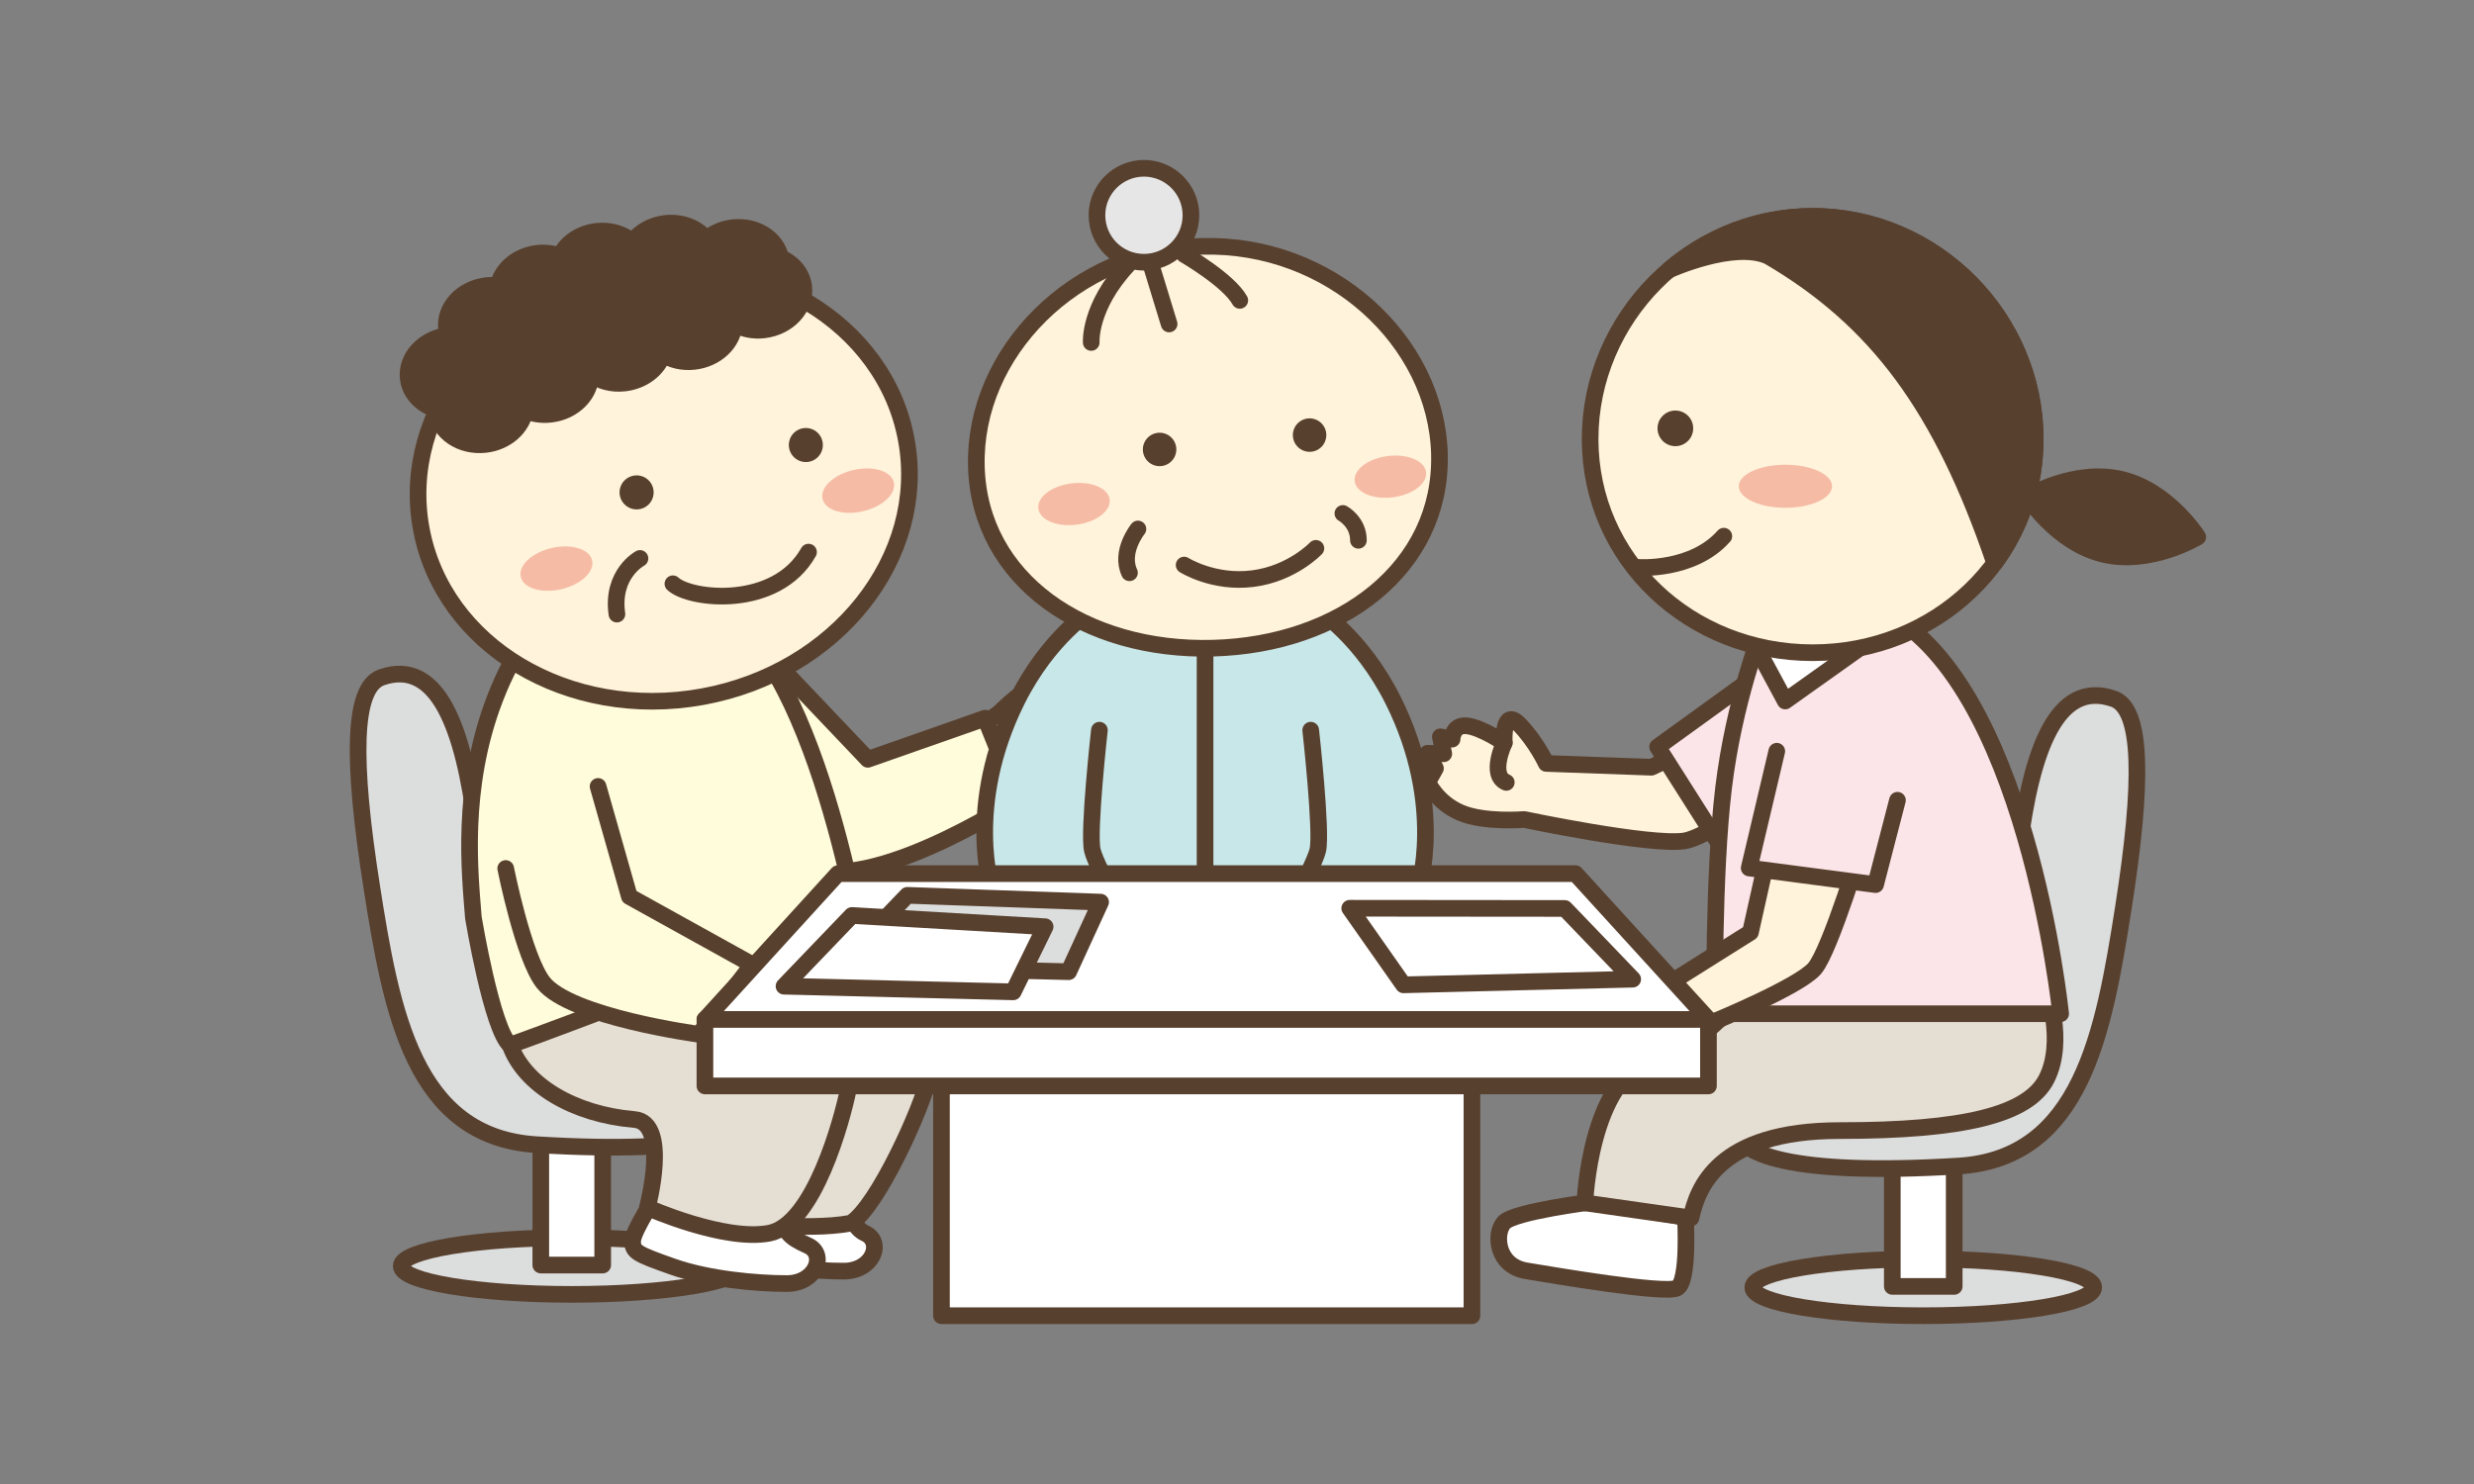
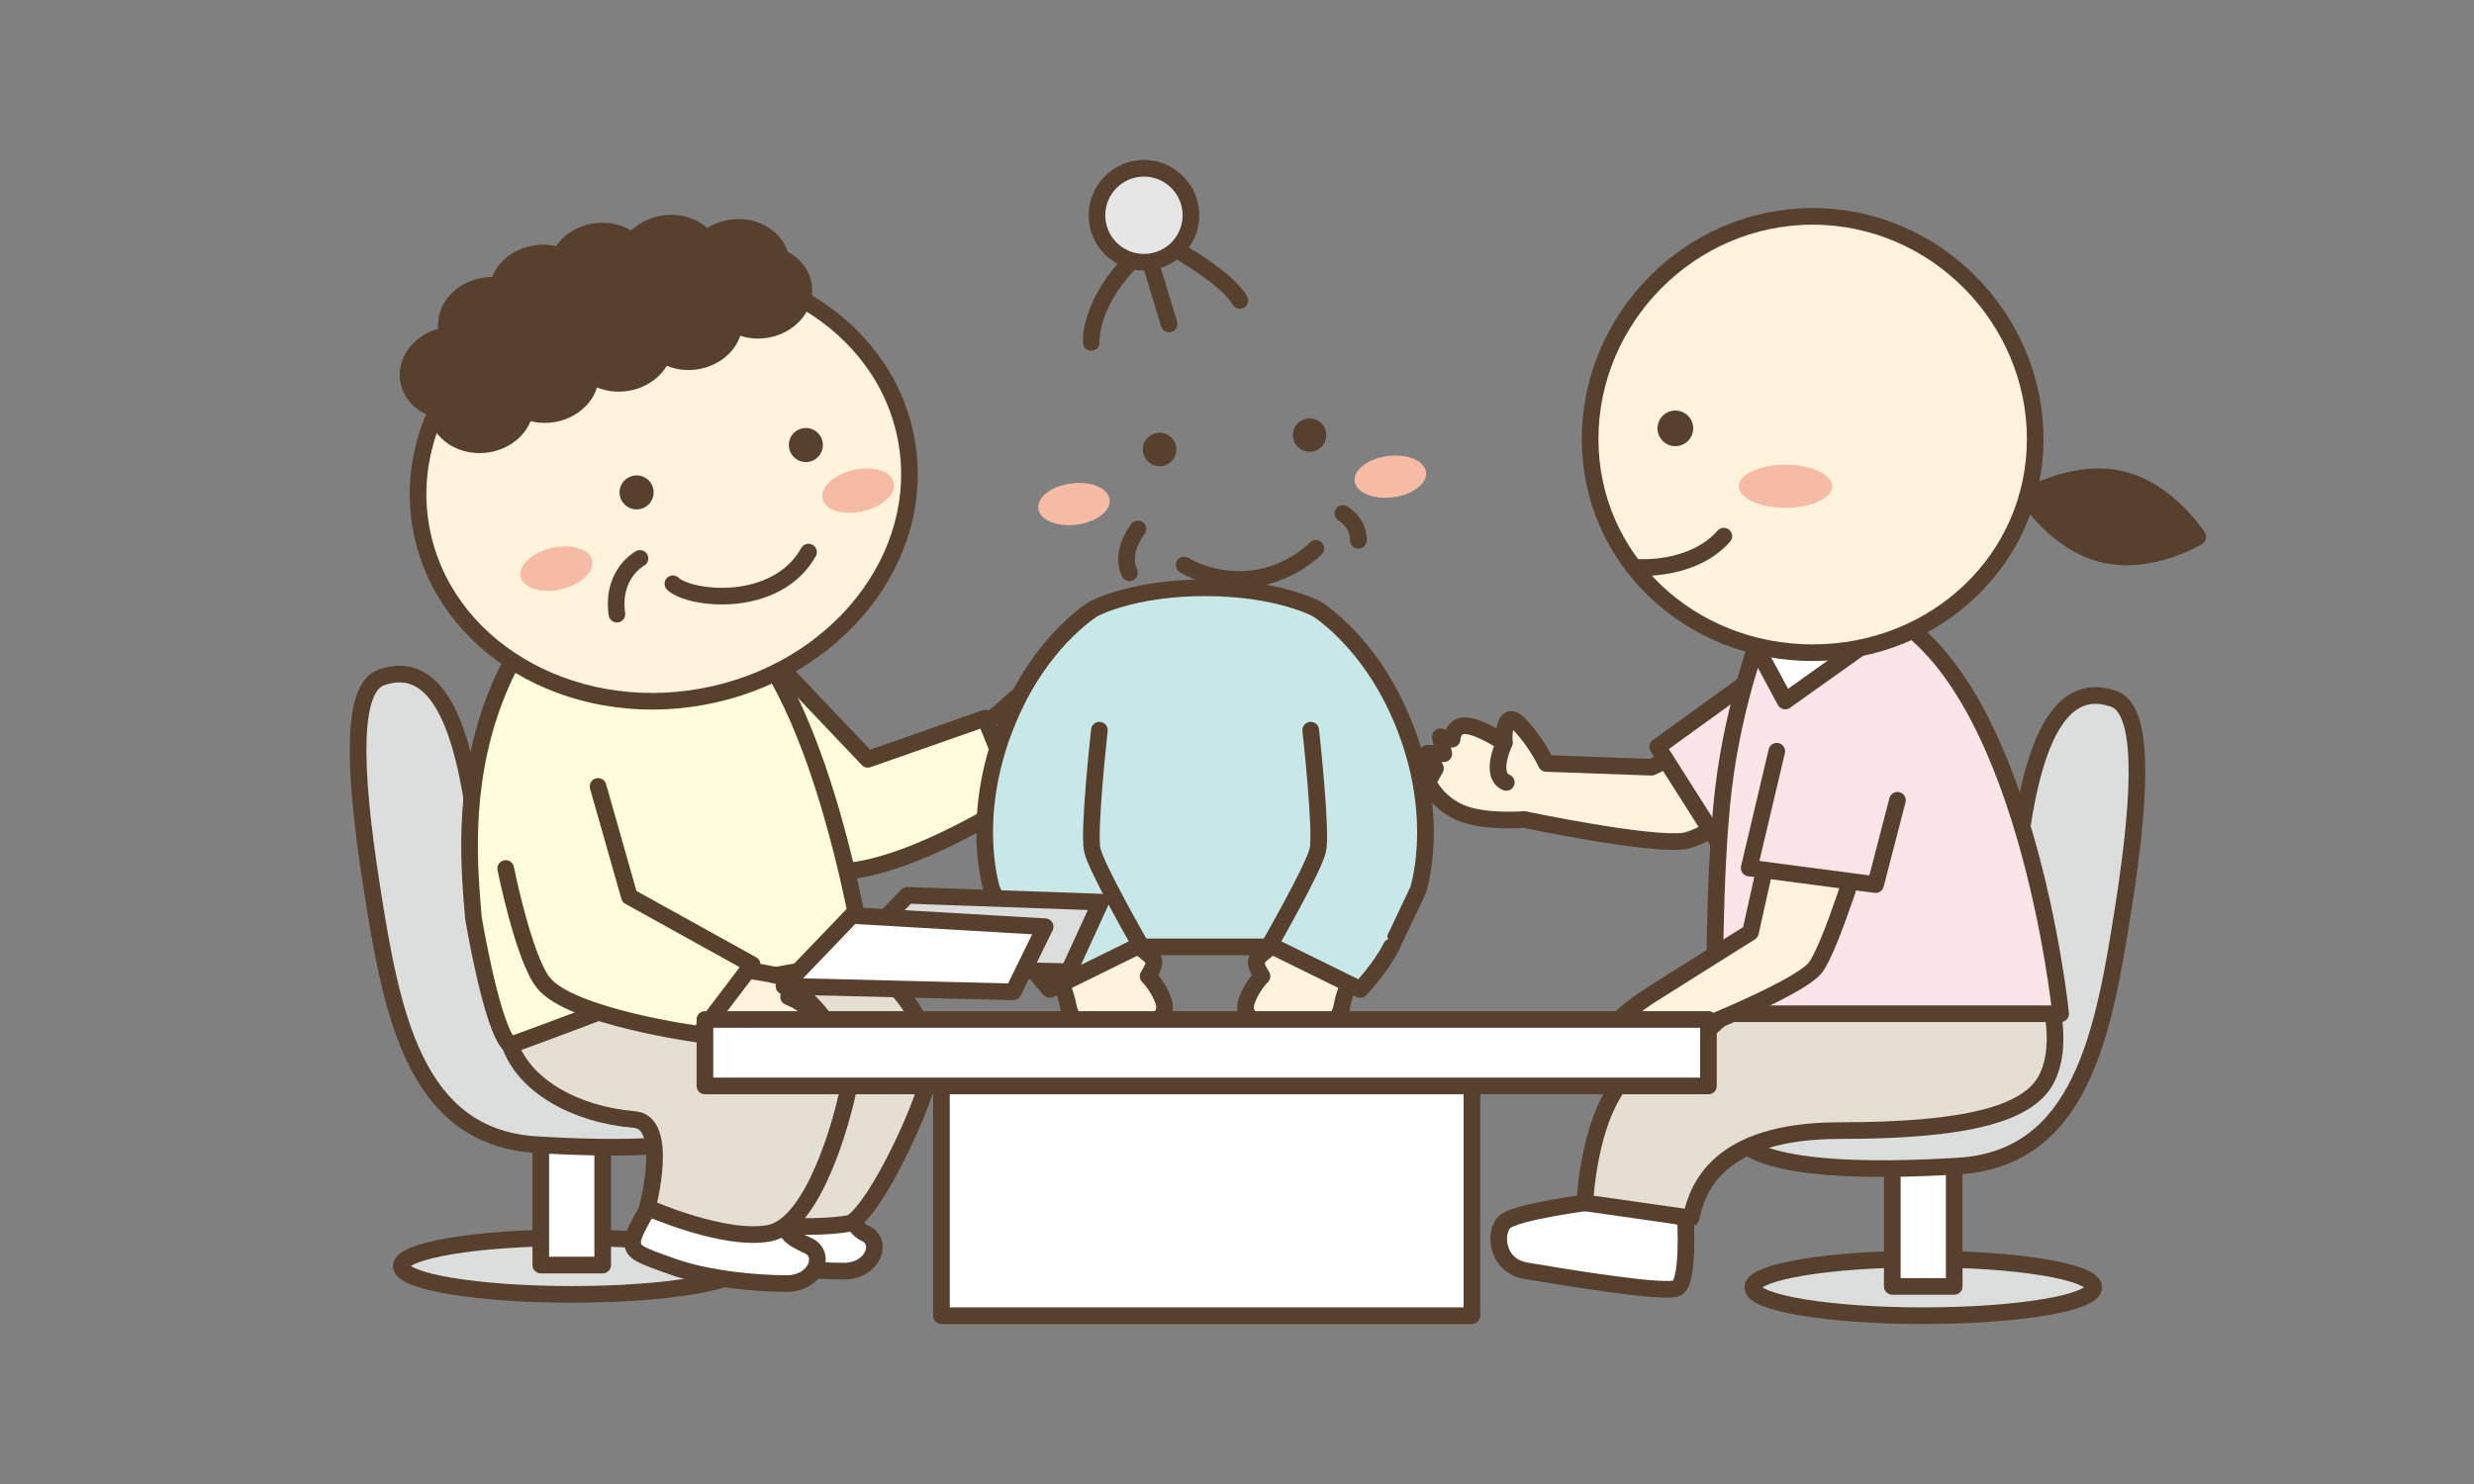
<svg xmlns="http://www.w3.org/2000/svg" id="_イヤー_2" viewBox="0 0 780 468">
  <rect x="0" y="0" width="780" height="468" fill="#808080" stroke="none" />
  <defs>
    <style>.cls-1,.cls-2{fill:none;}.cls-3,.cls-4{fill:#58402e;}.cls-3,.cls-5,.cls-6,.cls-7,.cls-8,.cls-9,.cls-10,.cls-11,.cls-12,.cls-2{stroke:#58402e;stroke-linecap:round;stroke-linejoin:round;stroke-width:5.25px;}.cls-13{fill:#f6bba5;}.cls-5{fill:#fff3db;}.cls-6{fill:#fff;}.cls-7{fill:#fffcdb;}.cls-8{fill:#c8e7e9;}.cls-9{fill:#fce5e8;}.cls-10{fill:#dcdddd;}.cls-11{fill:#e5ded3;}.cls-12{fill:#e6e6e6;}</style>
  </defs>
  <g id="_イヤー_1-2">
    <g>
      <g>
        <g>
          <g>
            <path class="cls-10" d="M234,399.26c0,4.94-24.07,8.94-53.75,8.94s-53.75-4-53.75-8.94,24.06-8.94,53.75-8.94,53.75,4,53.75,8.94Z" />
            <rect class="cls-6" x="170.5" y="356.4" width="19.52" height="42.55" />
            <path class="cls-10" d="M120.28,213.62c-9.18,3.2-9.3,26.37-3.1,65.93,6.21,39.55,13.25,79.08,51.99,81.44,106.65,6.51,67.49-28.73,39.53-28.7-46.31,.07-54.77-40.43-58.64-71.46-3.88-31.03-11.94-53.42-29.77-47.22Z" />
          </g>
          <path class="cls-6" d="M225.41,359.37s-7.99,24.85-7.99,28.19,1.33,3.99,12.65,7.99c11.31,4,26.62,5.32,35.94,5.32s12.65-9.32,6.66-11.98c-6-2.66-7.99-17.53-7.33-22.86,.66-5.32-39.94-6.66-39.94-6.66Z" />
          <path class="cls-6" d="M207.44,376.16s-7.99,11.98-7.99,15.31,1.34,4,12.65,7.99c11.31,4,26.62,5.33,35.94,5.33s12.65-9.32,6.66-11.98c-5.99-2.67-7.99-4.66-7.32-9.99,.66-5.32-39.94-6.65-39.94-6.65Z" />
          <path class="cls-11" d="M186.59,318.17s20.48,17.06,36.39,26.24c16.51,9.54,6.21,40.67,6.21,40.67,0,0,24.86,3.36,39.05,.67,8.45-5.23,22.61-36.72,24.39-45.47,1.78-8.75-.76-25.81-25.27-40.95-5.29-1.7-80.76,18.84-80.76,18.84Z" />
          <path class="cls-11" d="M160.84,329.61c4.5,12.54,20.02,21.84,39.19,23.45,11.27,.94,4.08,27.75,4.08,27.75,0,0,24.19,10.79,38.4,8.1,14.19-2.69,23.07-36.2,24.84-44.94,1.78-8.75-3.56-24.18-25.28-38.78-57.25-15.15-85.72,11.89-81.22,24.42Z" />
          <g>
            <path class="cls-5" d="M315.02,224.83s6.97-6.94,8.84-6.83c1.87,.11,4.4,2.91,4.4,2.91,0,0,4.06-2.55,8.9-3.02,4.85-.47,5.46,3.77,5.46,3.77l1.99,2.36-.15,3.44,3.53,1.12-2,4.6,2.39,3.39s-7.77,11.82-16.22,11.46c-8.45-.35-15.5,2.78-15.5,2.78l-7.31-21.91,5.67-4.07Z" />
            <path class="cls-7" d="M240.39,204.5l33.22,34.96,36.99-12.98,10.34,25.61s-51.3,33.47-69.51,19.42" />
          </g>
          <path class="cls-7" d="M187,187.17s-17.91-.79-30.97,33.2c-10.91,28.42-7.83,55.39-6.78,69.03,0,0,5.84,35.29,11.59,40.21,0,0,11.19-3.98,37.07-13.84l74.67-13.14s-15.34-100.09-49.85-111.59c-34.3-11.43-35.73-3.88-35.73-3.88Z" />
          <g>
            <path class="cls-5" d="M285.75,138.77c6.75,37-22.04,73.24-64.26,80.94-42.25,7.7-81.96-16.07-88.7-53.07-6.75-37,22.03-73.25,64.28-80.95,42.24-7.7,81.94,16.07,88.68,53.08Z" />
            <path class="cls-4" d="M249.01,138.55c-.99,2.8,.49,5.87,3.27,6.85,2.8,1,5.86-.47,6.84-3.27,.99-2.79-.47-5.86-3.27-6.85-2.78-.98-5.87,.49-6.84,3.27Z" />
            <path class="cls-4" d="M195.64,153.49c-.99,2.8,.49,5.86,3.28,6.85,2.8,.99,5.87-.47,6.85-3.27,.99-2.79-.47-5.86-3.27-6.85-2.78-.98-5.87,.49-6.85,3.27Z" />
            <path class="cls-2" d="M212.15,184.1c5.38,5.07,32.58,8.11,42.76-9.99" />
            <path class="cls-2" d="M201.77,176.11s-9.08,4.85-7.27,17.56" />
            <path class="cls-13" d="M186.68,176.71c.83,3.6-3.53,7.67-9.74,9.11-6.21,1.44-11.91-.31-12.75-3.89-.83-3.59,3.52-7.67,9.73-9.11,6.21-1.44,11.92,.3,12.76,3.89Z" />
            <path class="cls-13" d="M281.81,152.12c.83,3.6-3.54,7.67-9.74,9.11-6.21,1.44-11.91-.3-12.74-3.9-.84-3.59,3.52-7.67,9.72-9.1,6.21-1.44,11.92,.3,12.76,3.89Z" />
            <path class="cls-3" d="M246.11,81.21c-1.31-6.08-7.81-10.23-15.13-9.39-3.26,.37-6.09,1.7-8.27,3.58-2.8-3.49-7.66-5.55-13-4.93-4.39,.51-8.05,2.73-10.3,5.73-2.88-2.41-6.95-3.74-11.35-3.23-5.31,.62-9.59,3.72-11.52,7.75-2.17-.77-4.59-1.13-7.12-.84-6.38,.74-11.27,5.03-12.37,10.23-1.19-.13-2.41-.18-3.67-.04-7.73,.89-13.36,6.99-12.59,13.6,.08,.73,.27,1.42,.49,2.1-7.71,.9-13.33,6.99-12.57,13.6,.54,4.69,4.18,8.35,8.98,9.79,0,.2-.03,.41,0,.62,.76,6.62,7.65,11.26,15.37,10.38,6.56-.76,11.58-5.29,12.47-10.69,2.39,1.05,5.18,1.5,8.09,1.16,7.31-.84,12.67-6.36,12.59-12.56,2.83,2.09,6.66,3.19,10.72,2.72,5.86-.68,10.5-4.36,12.07-8.99,2.74,1.72,6.21,2.59,9.91,2.16,6.99-.81,12.22-5.88,12.59-11.76,2.64,1.49,5.87,2.24,9.32,1.84,7.71-.89,13.34-6.98,12.58-13.61-.48-4.13-3.34-7.49-7.3-9.22Z" />
          </g>
          <path class="cls-5" d="M237.44,306.29s9.75,1.28,10.81,2.83c1.06,1.55,.38,5.25,.38,5.25,0,0,4.49,1.66,7.83,5.21,3.33,3.55,.35,6.63,.35,6.63l-.66,3.01-2.82,1.98,1.27,3.49-4.86,1.22-1.23,3.96s-14.1,1.06-18.98-5.85c-4.88-6.91-11.65-10.57-11.65-10.57l12.87-19.17,6.69,2Z" />
          <path class="cls-7" d="M188.56,248.01l9.87,34.73,38.71,21.46-16.7,21.99s-40.62-5.45-49.16-16.3c-6.25-7.95-11.84-36-11.84-36" />
        </g>
        <g>
          <g>
            <path class="cls-10" d="M552.61,405.99c0,4.94,24.07,8.94,53.75,8.94s53.75-4,53.75-8.94-24.07-8.94-53.75-8.94-53.75,4-53.75,8.94Z" />
            <rect class="cls-6" x="596.6" y="363.14" width="19.52" height="42.54" />
            <path class="cls-10" d="M666.35,220.36c9.18,3.19,9.31,26.37,3.1,65.93-6.21,39.55-13.25,79.07-51.99,81.44-106.66,6.51-67.5-28.73-39.53-28.69,46.31,.06,54.77-40.44,58.64-71.46,3.88-31.02,11.93-53.41,29.78-47.21Z" />
          </g>
          <g>
            <path class="cls-6" d="M502.63,378.95s-25.35,3.12-28.47,6.62c-3.12,3.5-2.34,13.63,7.01,15.19,9.35,1.56,43.67,7.4,47.56,5.45,3.89-1.95,2.64-22.32,2.64-22.32l-28.74-4.94Z" />
            <path class="cls-11" d="M645.23,311.67s6.06,16.64,0,28.56c-5.8,11.4-26.42,16.32-65.18,16.32s-44.89,18.36-46.92,27.55l-33.45-4.76s1.5-39.01,21.21-45.23c19.71-6.22,27.54-20.4,27.54-20.4l96.8-2.04Z" />
            <g>
              <path class="cls-5" d="M553.44,253.59l-13.7-20.56-19.09,8.93-33.15-1.2s-3.29-7.07-8.62-12.42c-5.35-5.33-4.62,5.92-4.62,5.92,0,0-7.16-4.86-11.76-5.36-4.6-.48-4.68,4.2-4.68,4.2l-3.7-.74,1.07,5.35-5.09-.16,2.47,4.76-2.43,4.36s2.83,6.42,10.32,9.62c7.48,3.22,20.09,2.15,20.09,2.15,0,0,39.48,8.33,50.47,6.77,5.62-.79,22.43-11.63,22.43-11.63Z" />
              <polyline class="cls-9" points="552.36 214.03 522.62 235.54 541.22 264.85 546.12 261.73" />
              <path class="cls-2" d="M474.26,234.27s-4.84,10.19,.64,12.47" />
            </g>
            <path class="cls-9" d="M555.34,199.09s-8.63,22.06-11.92,49.27c-3.29,27.22-2.82,71.33-2.82,71.33h109.08s-10.82-106.53-57.27-127.64c-24.41-9.38-37.07,7.04-37.07,7.04Z" />
            <polygon class="cls-6" points="553.46 203.66 562.84 221.07 591.64 200.59 570.54 192.95 553.46 203.66" />
            <g>
              <path class="cls-5" d="M641.66,138.44c0,38-31.41,67.4-70.16,67.4s-70.17-29.41-70.17-67.4,31.41-70.21,70.17-70.21,70.16,32.2,70.16,70.21Z" />
-               <path class="cls-3" d="M571.5,68.23c-17.28,0-33.08,6.43-45.31,16.9,0,0,20.59-9.33,31.42-4.29,34.07,19.97,54.53,47.48,71.26,96.71,8.06-10.93,12.8-24.36,12.8-39.11,0-38-31.41-70.21-70.16-70.21Z" />
              <path class="cls-4" d="M522.64,134.26c-.46,3.07,1.68,5.93,4.75,6.39,3.07,.45,5.93-1.68,6.38-4.75,.46-3.07-1.67-5.92-4.75-6.37-3.06-.45-5.93,1.67-6.38,4.74Z" />
              <path class="cls-2" d="M516.51,178.94s17.13,1.28,26.98-9.85" />
              <path class="cls-3" d="M668.84,151.18c-14.85-3.52-29.68,5.45-29.68,5.45,0,0,9.23,14.68,24.08,18.19,14.84,3.52,29.67-5.47,29.67-5.47,0,0-9.23-14.67-24.07-18.17Z" />
            </g>
            <path class="cls-5" d="M559.32,260.72l-7.44,33.31-29.23,18.38s-12.02,7.08-16.13,13.66c-4.1,6.58-4.64,14.28,.29,15.92,4.93,1.64,8.33-2.43,9.24-4.6,2.78-6.5,12.63-3.11,16.95-6.5,2.18-1.71,6.47-8.32,6.47-8.32,0,0,27.67-11.33,32.65-17.14,4.99-5.81,15.57-41.01,15.57-41.01l-28.38-3.71Z" />
            <polyline class="cls-9" points="560.18 236.91 551.48 273.74 591.33 278.97 598.23 252.37" />
            <path class="cls-13" d="M577.61,153.35c0,3.74-6.59,6.79-14.71,6.79s-14.7-3.04-14.7-6.79,6.59-6.79,14.7-6.79,14.71,3.04,14.71,6.79Z" />
          </g>
        </g>
        <g>
          <path class="cls-8" d="M439.21,220.84c-10.03-20.13-23.98-28.75-23.98-28.75,0,0-12.14-6.73-35.3-6.73s-35.3,6.73-35.3,6.73c0,0-13.96,8.62-23.98,28.75-16.62,33.39-7.91,59.77-7.91,59.77l8.52,18.01h117.34l8.53-18.01s8.72-26.38-7.91-59.77Z" />
-           <line class="cls-2" x1="379.93" y1="297.99" x2="379.93" y2="198.01" />
          <g>
-             <path class="cls-5" d="M453.82,143.21c.95,35.75-31.09,60.12-71.41,61.2-40.31,1.08-73.63-21.53-74.58-57.29-.96-35.75,30.87-68.35,71.19-69.43,40.32-1.08,73.85,29.77,74.81,65.52Z" />
            <path class="cls-2" d="M344.04,108s-.79-11.19,11.49-24.41" />
            <line class="cls-2" x1="362.57" y1="82.44" x2="368.6" y2="102.17" />
            <path class="cls-2" d="M373.4,80.28s13.92,8.05,17.48,14.45" />
            <path class="cls-2" d="M373.33,178.2s9.27,5.86,21.65,4.28c12.36-1.56,19.89-9.55,19.89-9.55" />
            <path class="cls-4" d="M360.62,139.98c-.97,2.75,.48,5.77,3.22,6.73,2.75,.97,5.76-.47,6.73-3.22,.97-2.74-.46-5.75-3.21-6.73-2.74-.96-5.77,.48-6.73,3.22Z" />
            <path class="cls-4" d="M407.91,135.46c-.97,2.75,.49,5.76,3.22,6.72,2.75,.98,5.77-.46,6.72-3.22,.99-2.74-.46-5.75-3.21-6.72-2.74-.97-5.77,.48-6.73,3.22Z" />
            <path class="cls-13" d="M349.85,157.53c.46,3.59-4.21,7.14-10.42,7.93-6.21,.79-11.61-1.48-12.07-5.07-.46-3.6,4.21-7.16,10.41-7.94,6.22-.79,11.62,1.48,12.08,5.08Z" />
            <path class="cls-13" d="M449.6,148.89c.46,3.59-4.21,7.15-10.42,7.94-6.21,.79-11.61-1.48-12.08-5.07-.45-3.6,4.21-7.16,10.42-7.94,6.22-.79,11.62,1.48,12.08,5.07Z" />
            <path class="cls-2" d="M358.77,166.82s-5.79,7.14-2.67,13.81" />
            <path class="cls-2" d="M423.38,161.92s4.9,2.68,4.9,8.47" />
            <path class="cls-12" d="M375.48,67.88c0,8.18-6.63,14.82-14.82,14.82s-14.81-6.64-14.81-14.82,6.64-14.81,14.81-14.81,14.82,6.64,14.82,14.81Z" />
          </g>
          <g>
            <path class="cls-5" d="M355.31,296.03s8.18,5.15,8.48,6.97c.3,1.82-1.82,4.85-1.82,4.85,0,0,3.33,3.33,4.84,7.87,1.51,4.54-2.42,6.05-2.42,6.05l-1.82,2.43-3.32,.61-.3,3.64-4.85-.91-2.72,3.03s-13.02-4.85-14.54-13.02c-1.51-8.18-6.05-14.22-6.05-14.22l19.38-11.81,5.14,4.54Z" />
            <path class="cls-8" d="M346.62,230.27s-3.57,32.08-2.23,37.87c1.34,5.8,15.15,29.85,15.15,29.85l-28.55,14.06s-6.58-6.99-9.73-13.42" />
          </g>
          <g>
            <path class="cls-5" d="M404.54,296.03s-8.17,5.15-8.47,6.97c-.3,1.82,1.82,4.85,1.82,4.85,0,0-3.33,3.33-4.85,7.87-1.51,4.54,2.43,6.05,2.43,6.05l1.82,2.43,3.33,.61,.3,3.64,4.85-.91,2.72,3.03s13.02-4.85,14.53-13.02c1.52-8.18,6.06-14.22,6.06-14.22l-19.38-11.81-5.14,4.54Z" />
            <path class="cls-8" d="M413.24,230.27s3.57,32.08,2.23,37.87c-1.34,5.8-15.15,29.85-15.15,29.85l28.55,14.06s6.58-6.99,9.73-13.42" />
          </g>
        </g>
        <g>
          <g>
            <rect class="cls-6" x="296.82" y="330.45" width="167.25" height="84.48" />
-             <polygon class="cls-6" points="538.64 321.51 222.25 321.51 264.17 275.51 496.71 275.51 538.64 321.51" />
            <rect class="cls-6" x="222.25" y="321.51" width="316.39" height="20.95" />
          </g>
-           <polygon class="cls-6" points="493.34 286.49 514.76 308.8 442.49 310.58 425.54 286.43 493.34 286.49" />
          <polygon class="cls-10" points="286.07 282.35 264.66 304.65 336.93 306.44 347 284.5 286.07 282.35" />
          <polygon class="cls-6" points="268.59 288.7 247.18 311.01 319.45 312.79 329.51 292.25 268.59 288.7" />
        </g>
      </g>
      <rect class="cls-1" width="780" height="468" />
    </g>
  </g>
</svg>